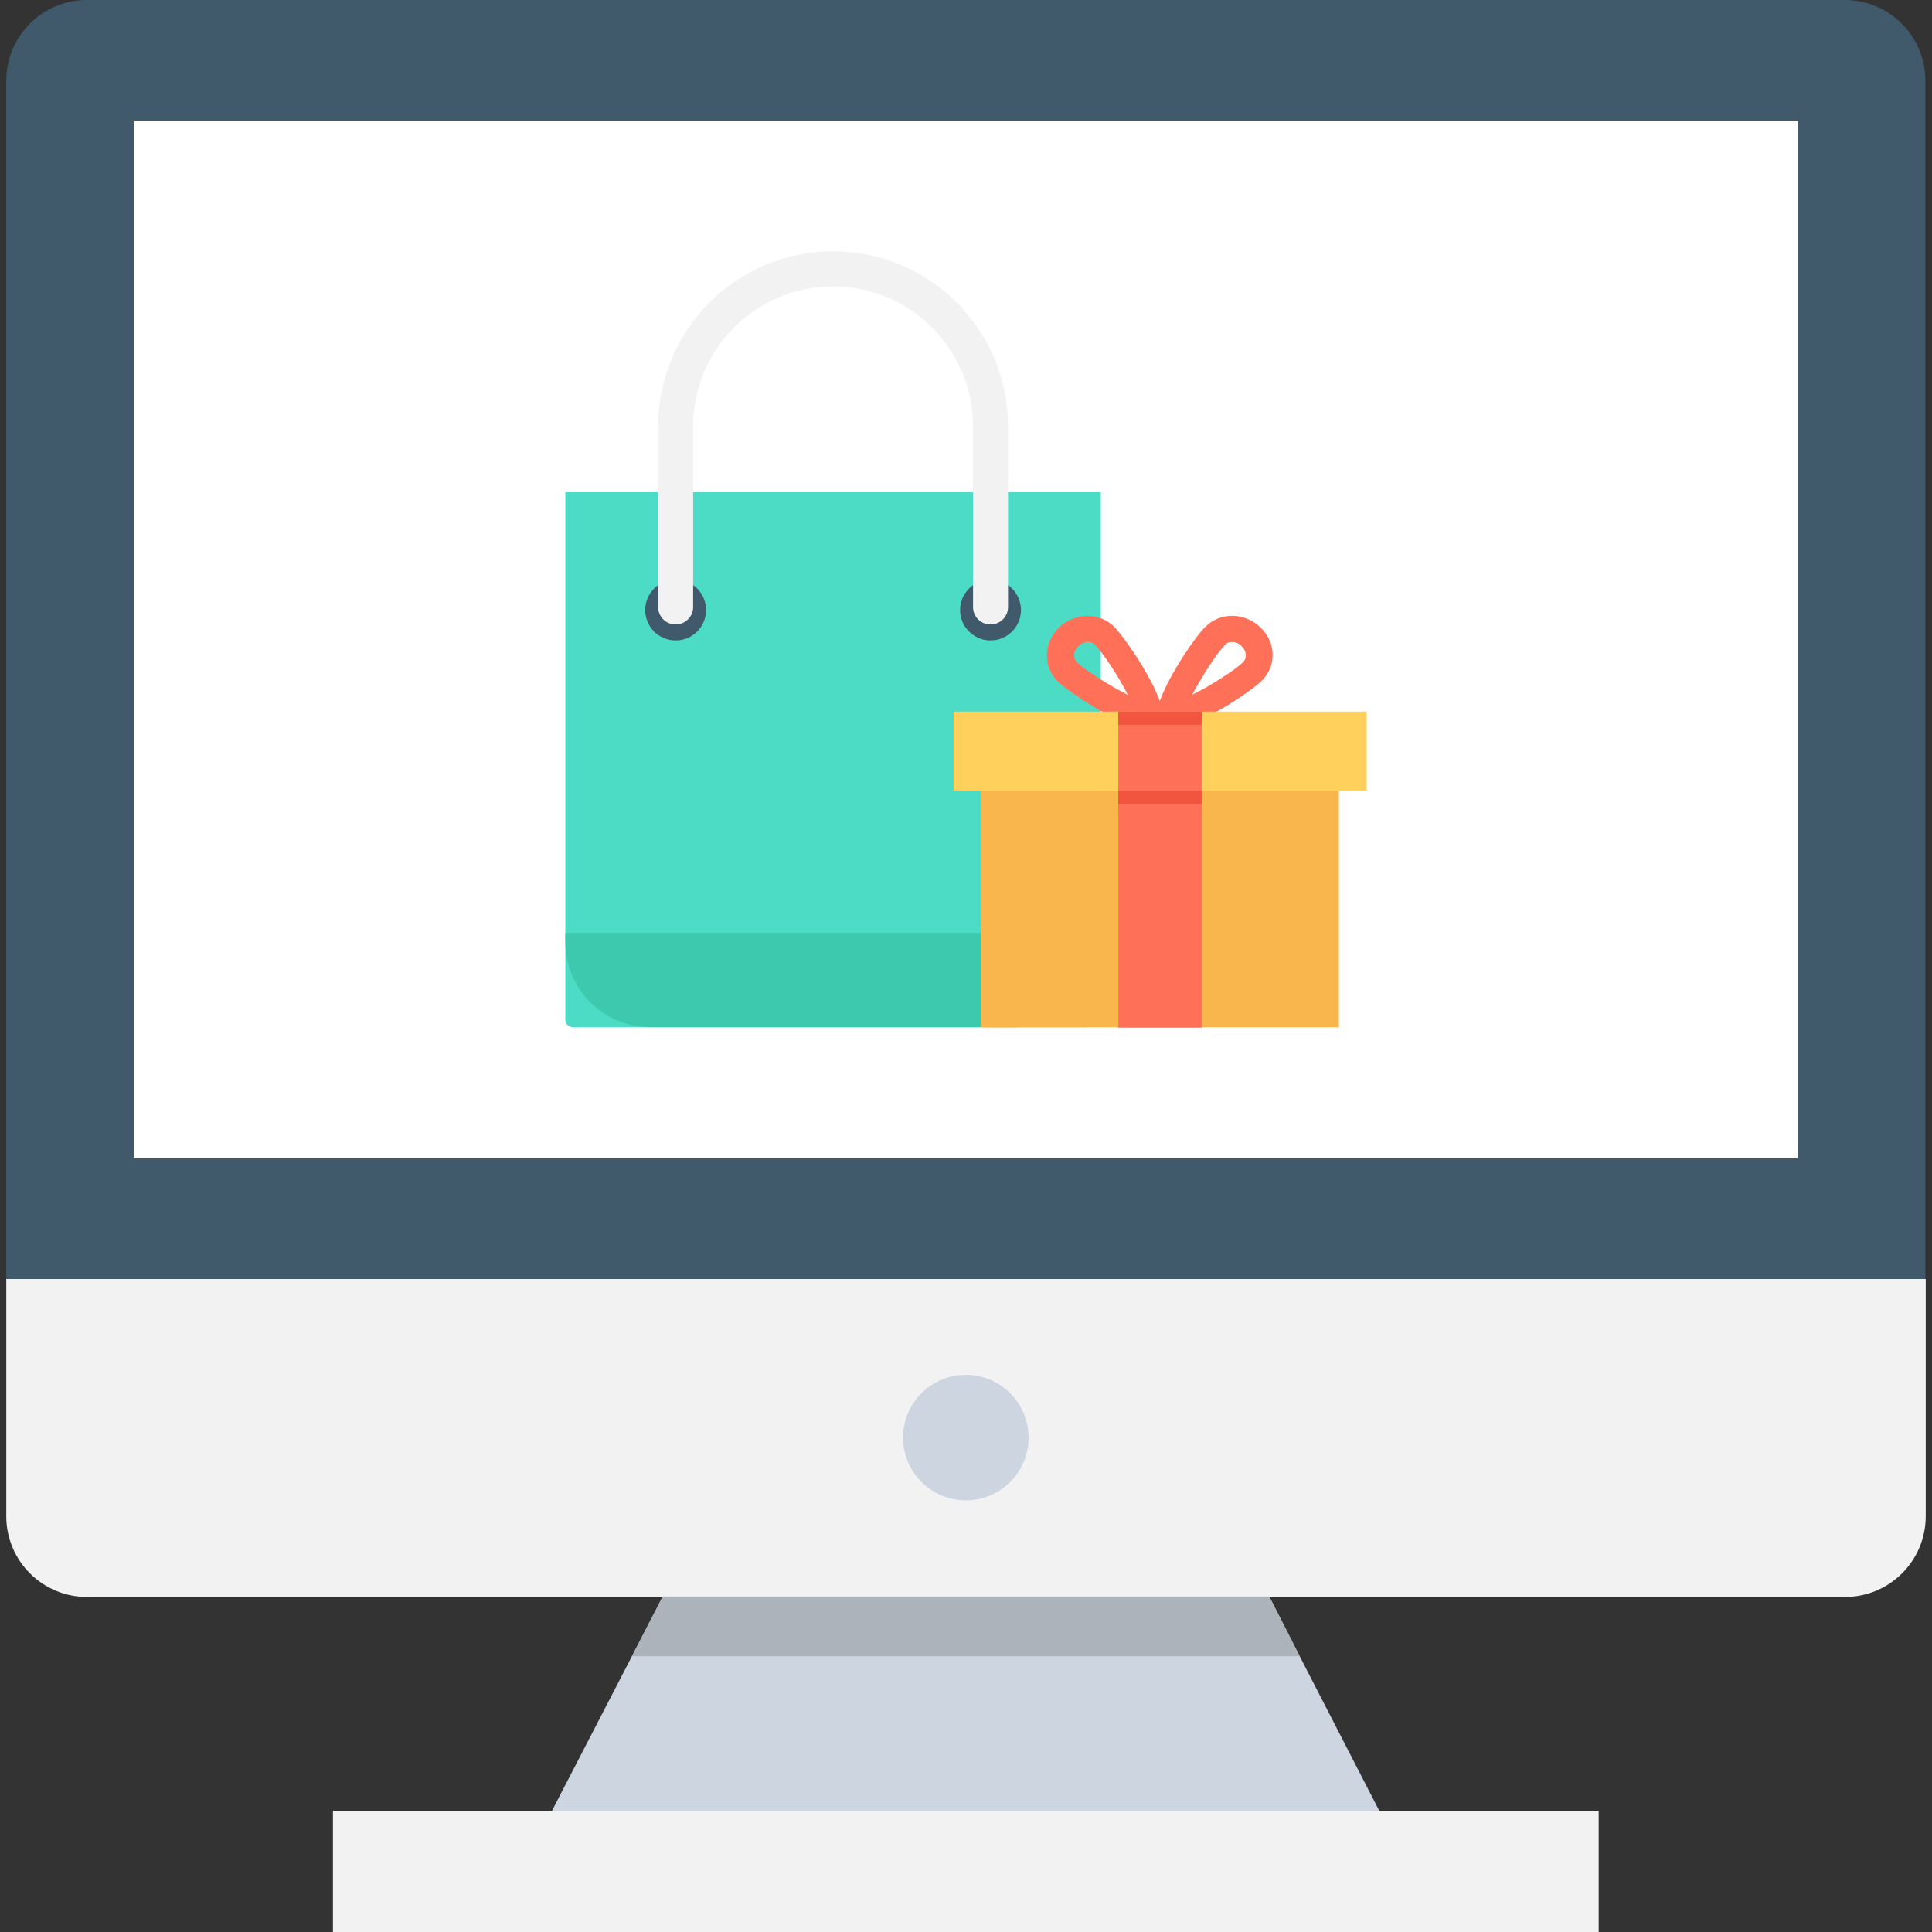
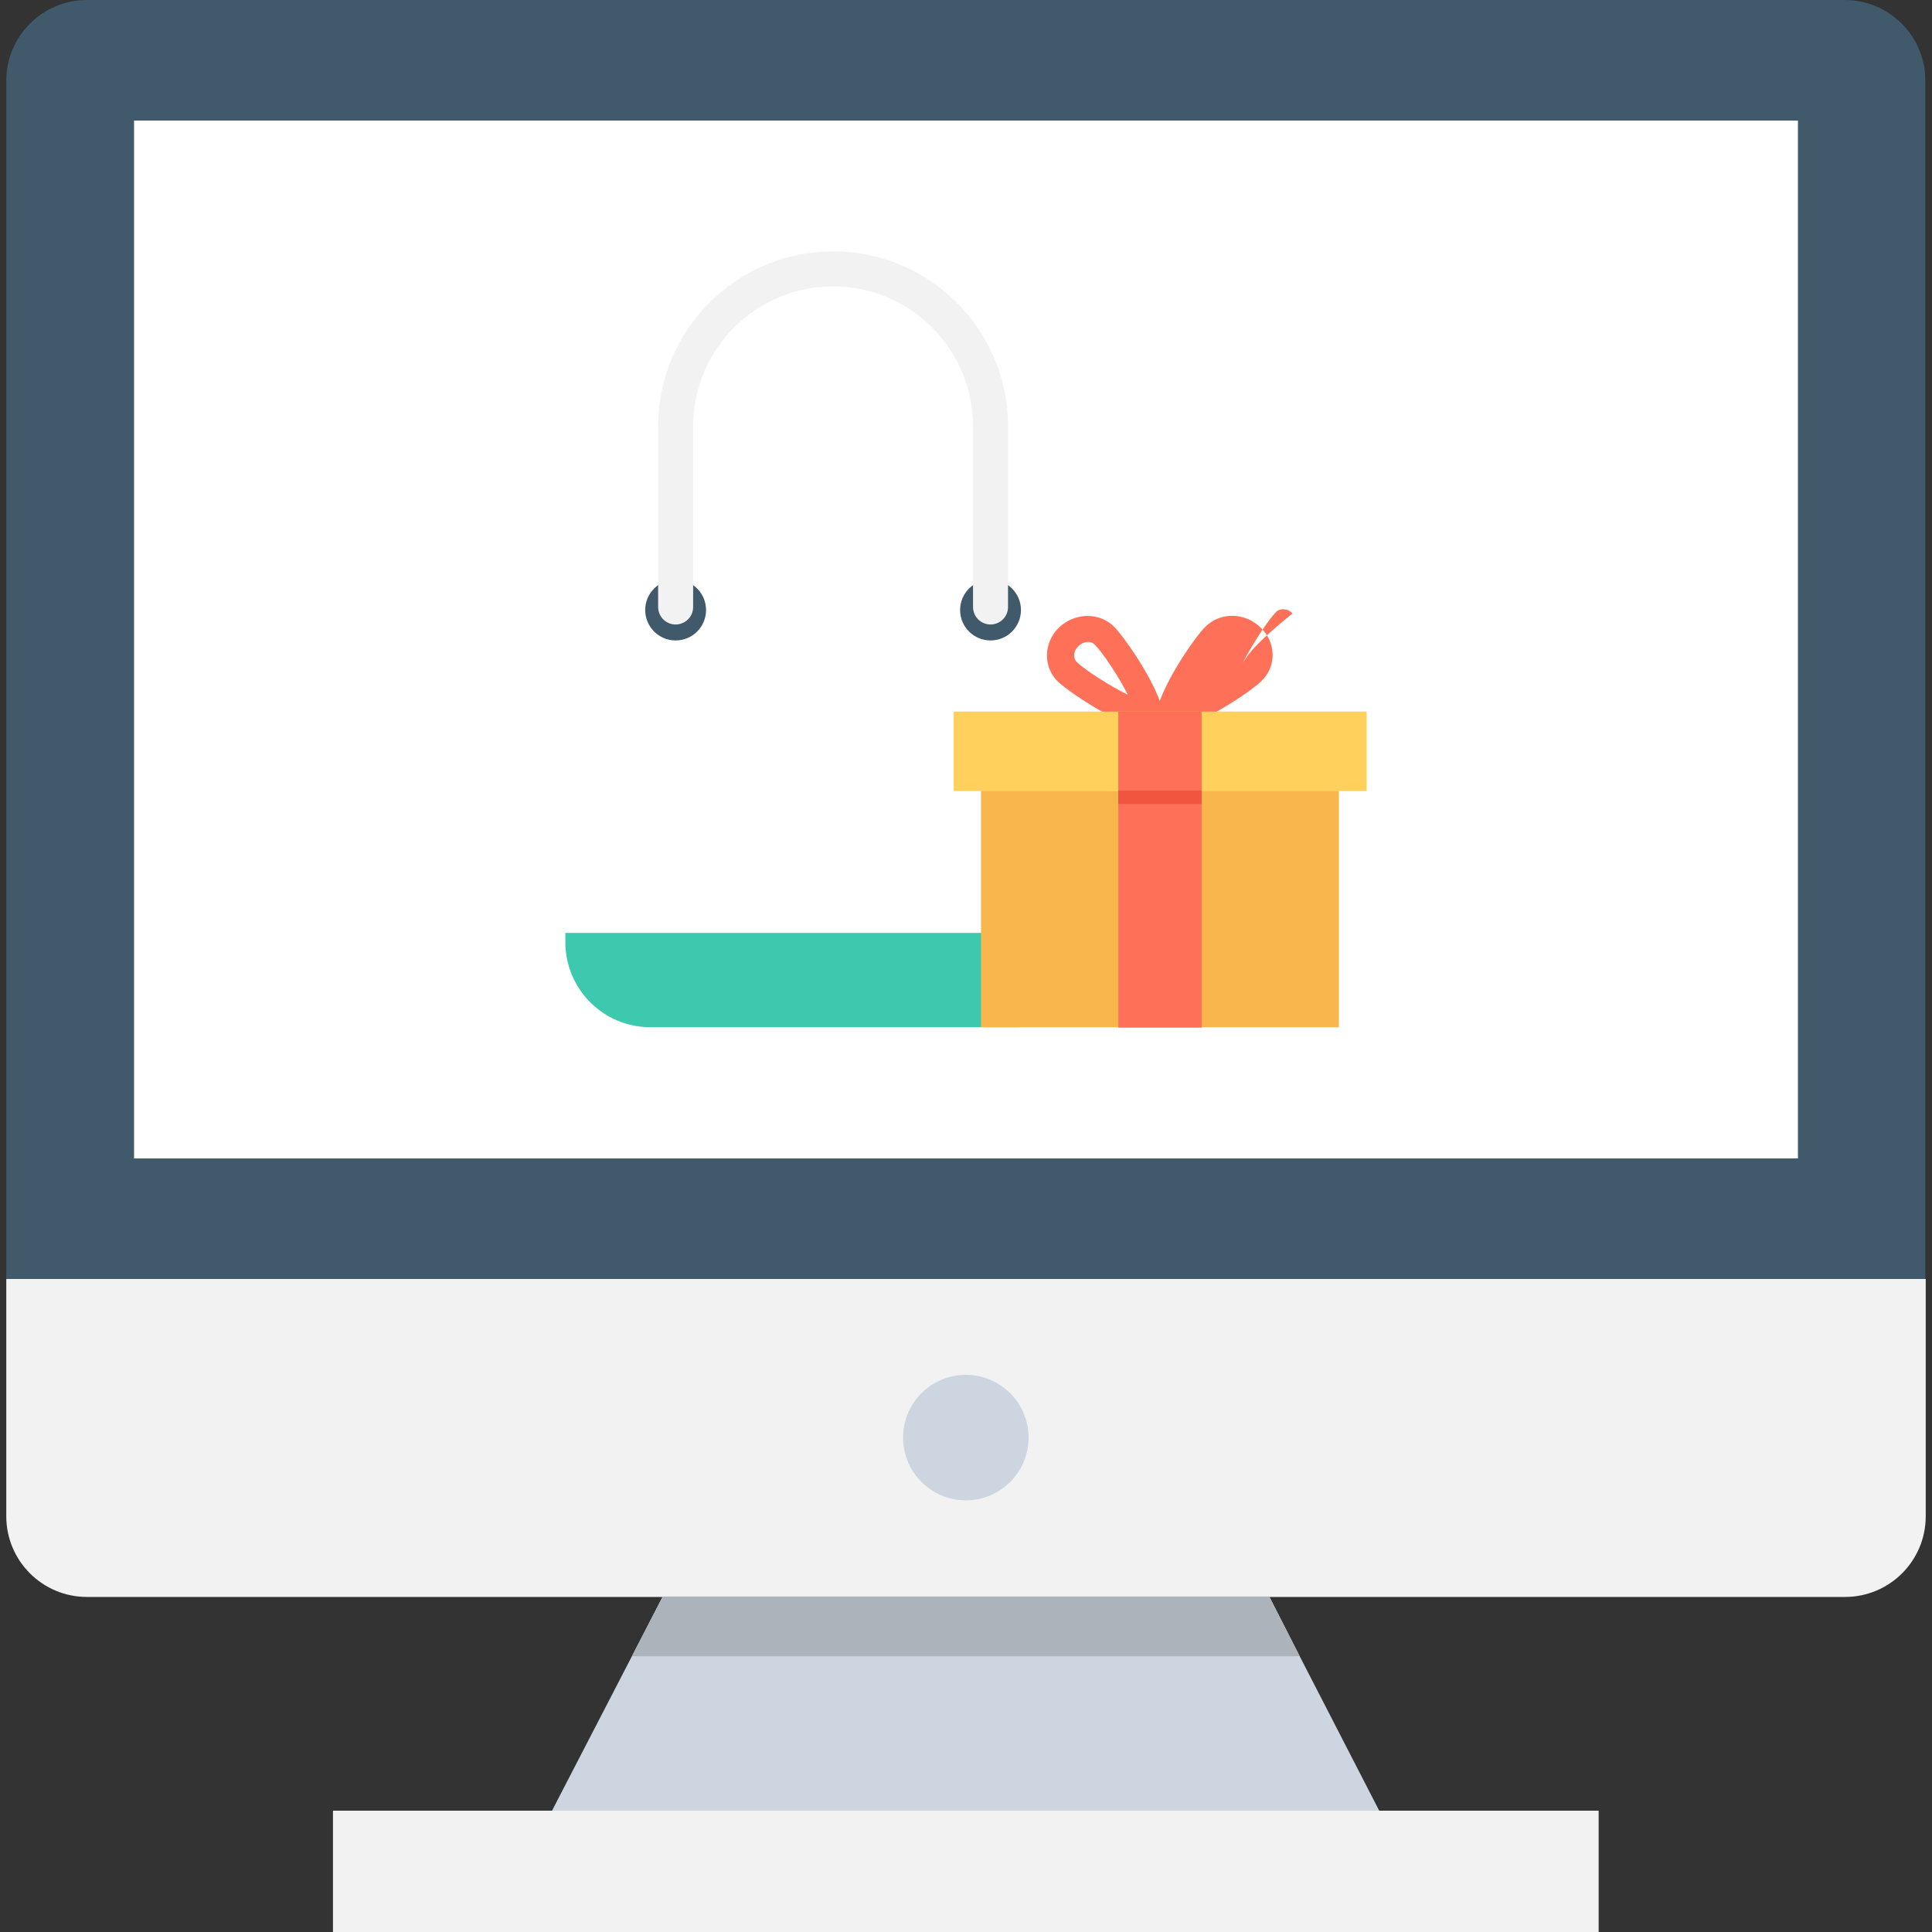
<svg xmlns="http://www.w3.org/2000/svg" version="1.1" id="Layer_1" viewBox="0 0 508 508" xml:space="preserve">
  <rect x="0" y="0" width="508" height="508" fill="#333333" stroke="none" />
  <path style="fill:#40596B;" d="M485.05,0H22.85c-11.7,0-21.2,9.5-21.2,21.2v315.1h504.6V21.2C506.25,9.5,496.75,0,485.05,0z" />
  <path style="fill:#F2F2F2;" d="M1.65,336.3v62.4c0,11.7,9.5,21.2,21.2,21.2h462.3c11.7,0,21.2-9.5,21.2-21.2v-62.4H1.65z" />
  <g>
    <circle style="fill:#CDD6E0;" cx="253.95" cy="378" r="16.5" />
    <polygon style="fill:#CDD6E0;" points="362.65,476.1 145.15,476.1 166.15,435.5 174.25,419.8 333.75,419.8 341.75,435.5  " />
  </g>
  <rect x="87.55" y="476.1" style="fill:#F2F2F2;" width="332.8" height="31.9" />
  <rect x="35.25" y="31.7" style="fill:#FFFFFF;" width="437.5" height="272.9" />
  <polygon style="fill:#ACB3BA;" points="341.75,435.5 166.15,435.5 174.25,419.8 333.75,419.8 " />
-   <path style="fill:#4CDBC4;" d="M285.45,270.1h-134.8c-1.1,0-2-0.9-2-2V129.3h140.8v136.8C289.45,268.3,287.65,270.1,285.45,270.1z" />
  <path style="fill:#3DC9AE;" d="M148.65,245.3v2.4c0,12.4,10,22.4,22.4,22.4h96c12.4,0,22.4-10,22.4-22.4v-2.4L148.65,245.3  L148.65,245.3z" />
  <g>
    <circle style="fill:#40596B;" cx="260.45" cy="160.4" r="8" />
    <circle style="fill:#40596B;" cx="177.65" cy="160.4" r="8" />
  </g>
  <path style="fill:#F2F2F2;" d="M260.45,164.2c-2.6,0-4.6-2.1-4.6-4.6v-47.5c0-20.3-16.5-36.8-36.8-36.8s-36.8,16.5-36.8,36.8v47.5  c0,2.6-2.1,4.6-4.6,4.6c-2.6,0-4.6-2.1-4.6-4.6v-47.5c0-25.4,20.6-46,46-46s46,20.6,46,46v47.5  C265.05,162.2,262.95,164.2,260.45,164.2z" />
  <rect x="257.95" y="207.9" style="fill:#F8B64C;" width="94.1" height="62.2" />
-   <path style="fill:#FF7058;" d="M331.45,165c-4.1-4-10.5-4.1-14.4-0.3c-2.7,2.6-9.5,12.5-12.1,19.6c-2.6-7.1-9.4-16.9-12.1-19.6  c-3.9-3.8-10.3-3.6-14.4,0.3c-4.1,4-4.2,10.3-0.4,14.1c3.8,3.7,22.4,15.7,26.8,12.2c4.4,3.5,23-8.5,26.8-12.2  C335.75,175.2,335.55,168.9,331.45,165z M283.15,174.1c-1.1-1.1-0.9-3,0.4-4.2c0.9-0.9,2-1.1,2.5-1.1s1.2,0.1,1.8,0.7  c2.1,2.1,6.2,8.2,8.7,13.2C291.55,180.2,285.35,176.2,283.15,174.1z M326.85,174.1c-2.1,2.1-8.4,6.1-13.4,8.6  c2.6-4.9,6.6-11.1,8.7-13.2c0.6-0.6,1.3-0.7,1.8-0.7s1.6,0.1,2.5,1.1C327.75,171.1,327.95,173,326.85,174.1z" />
+   <path style="fill:#FF7058;" d="M331.45,165c-4.1-4-10.5-4.1-14.4-0.3c-2.7,2.6-9.5,12.5-12.1,19.6c-2.6-7.1-9.4-16.9-12.1-19.6  c-3.9-3.8-10.3-3.6-14.4,0.3c-4.1,4-4.2,10.3-0.4,14.1c3.8,3.7,22.4,15.7,26.8,12.2c4.4,3.5,23-8.5,26.8-12.2  C335.75,175.2,335.55,168.9,331.45,165z M283.15,174.1c-1.1-1.1-0.9-3,0.4-4.2c0.9-0.9,2-1.1,2.5-1.1s1.2,0.1,1.8,0.7  c2.1,2.1,6.2,8.2,8.7,13.2C291.55,180.2,285.35,176.2,283.15,174.1z M326.85,174.1c2.6-4.9,6.6-11.1,8.7-13.2c0.6-0.6,1.3-0.7,1.8-0.7s1.6,0.1,2.5,1.1C327.75,171.1,327.95,173,326.85,174.1z" />
  <rect x="250.75" y="187.1" style="fill:#FFD15C;" width="108.6" height="20.9" />
  <rect x="294.05" y="187.1" style="fill:#FF7058;" width="21.9" height="83.1" />
  <g>
    <rect x="294.05" y="207.9" style="fill:#F1543F;" width="21.9" height="3.5" />
-     <rect x="294.05" y="187.1" style="fill:#F1543F;" width="21.9" height="3.5" />
  </g>
</svg>